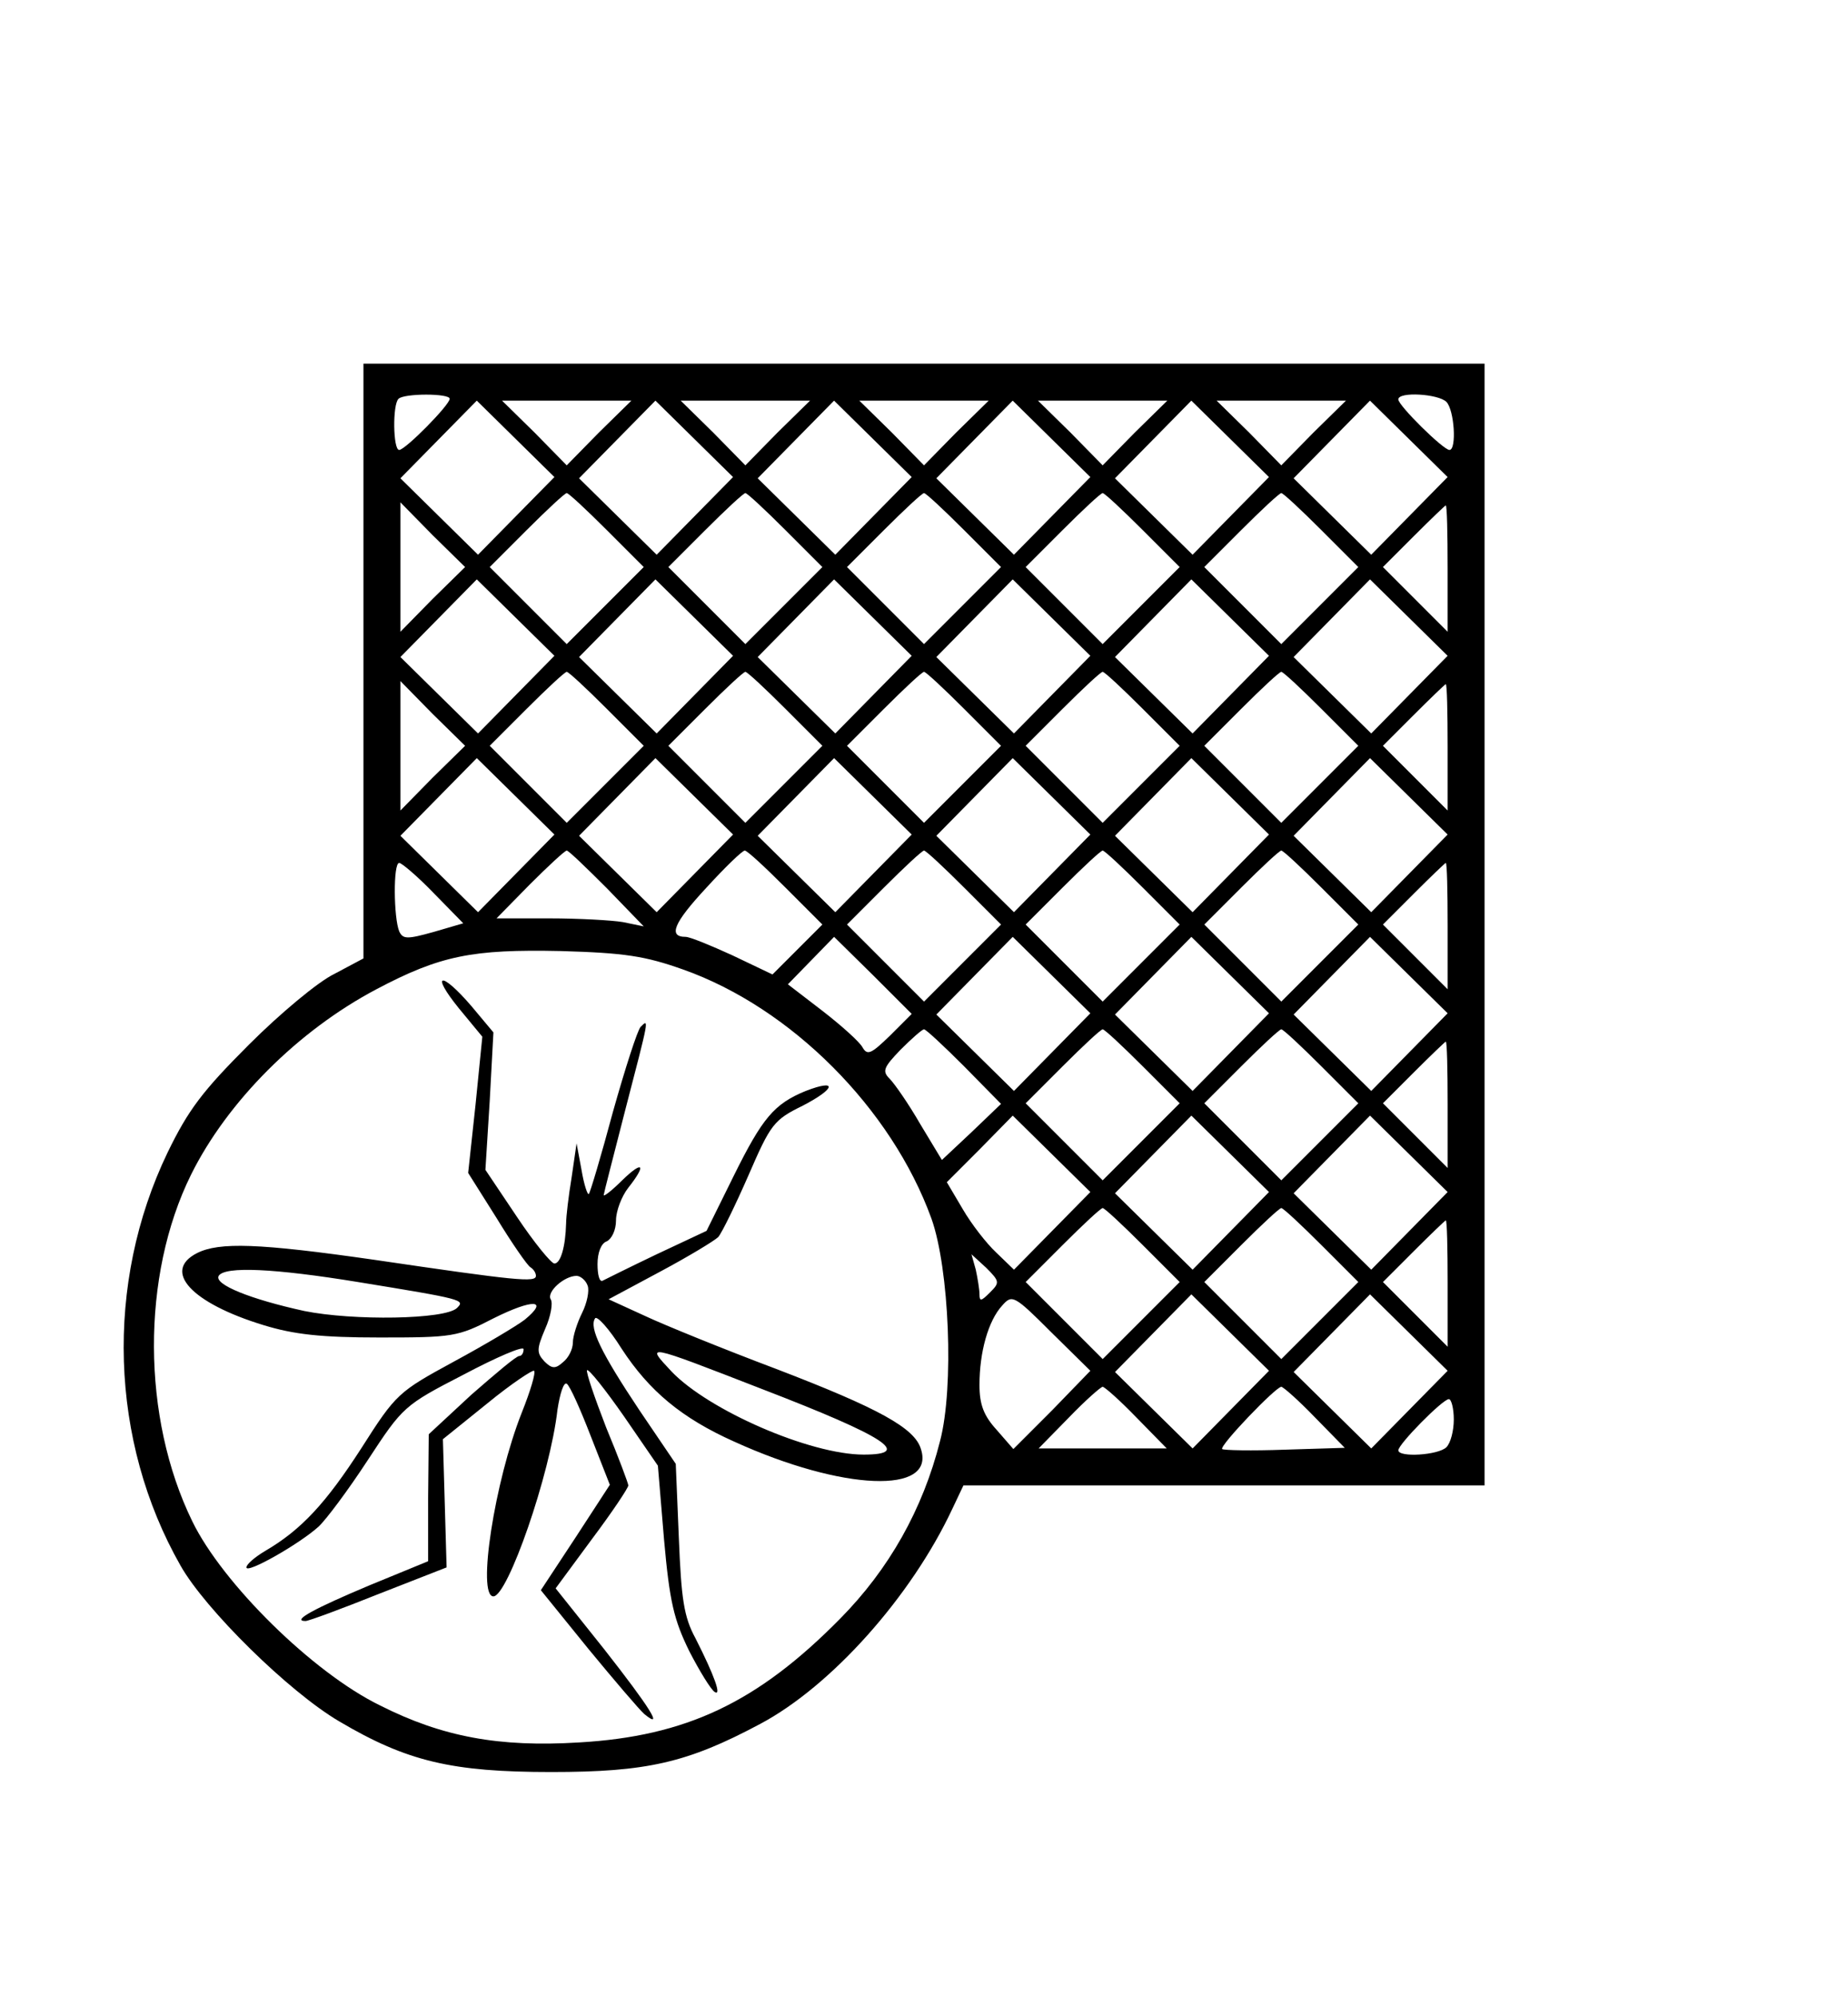
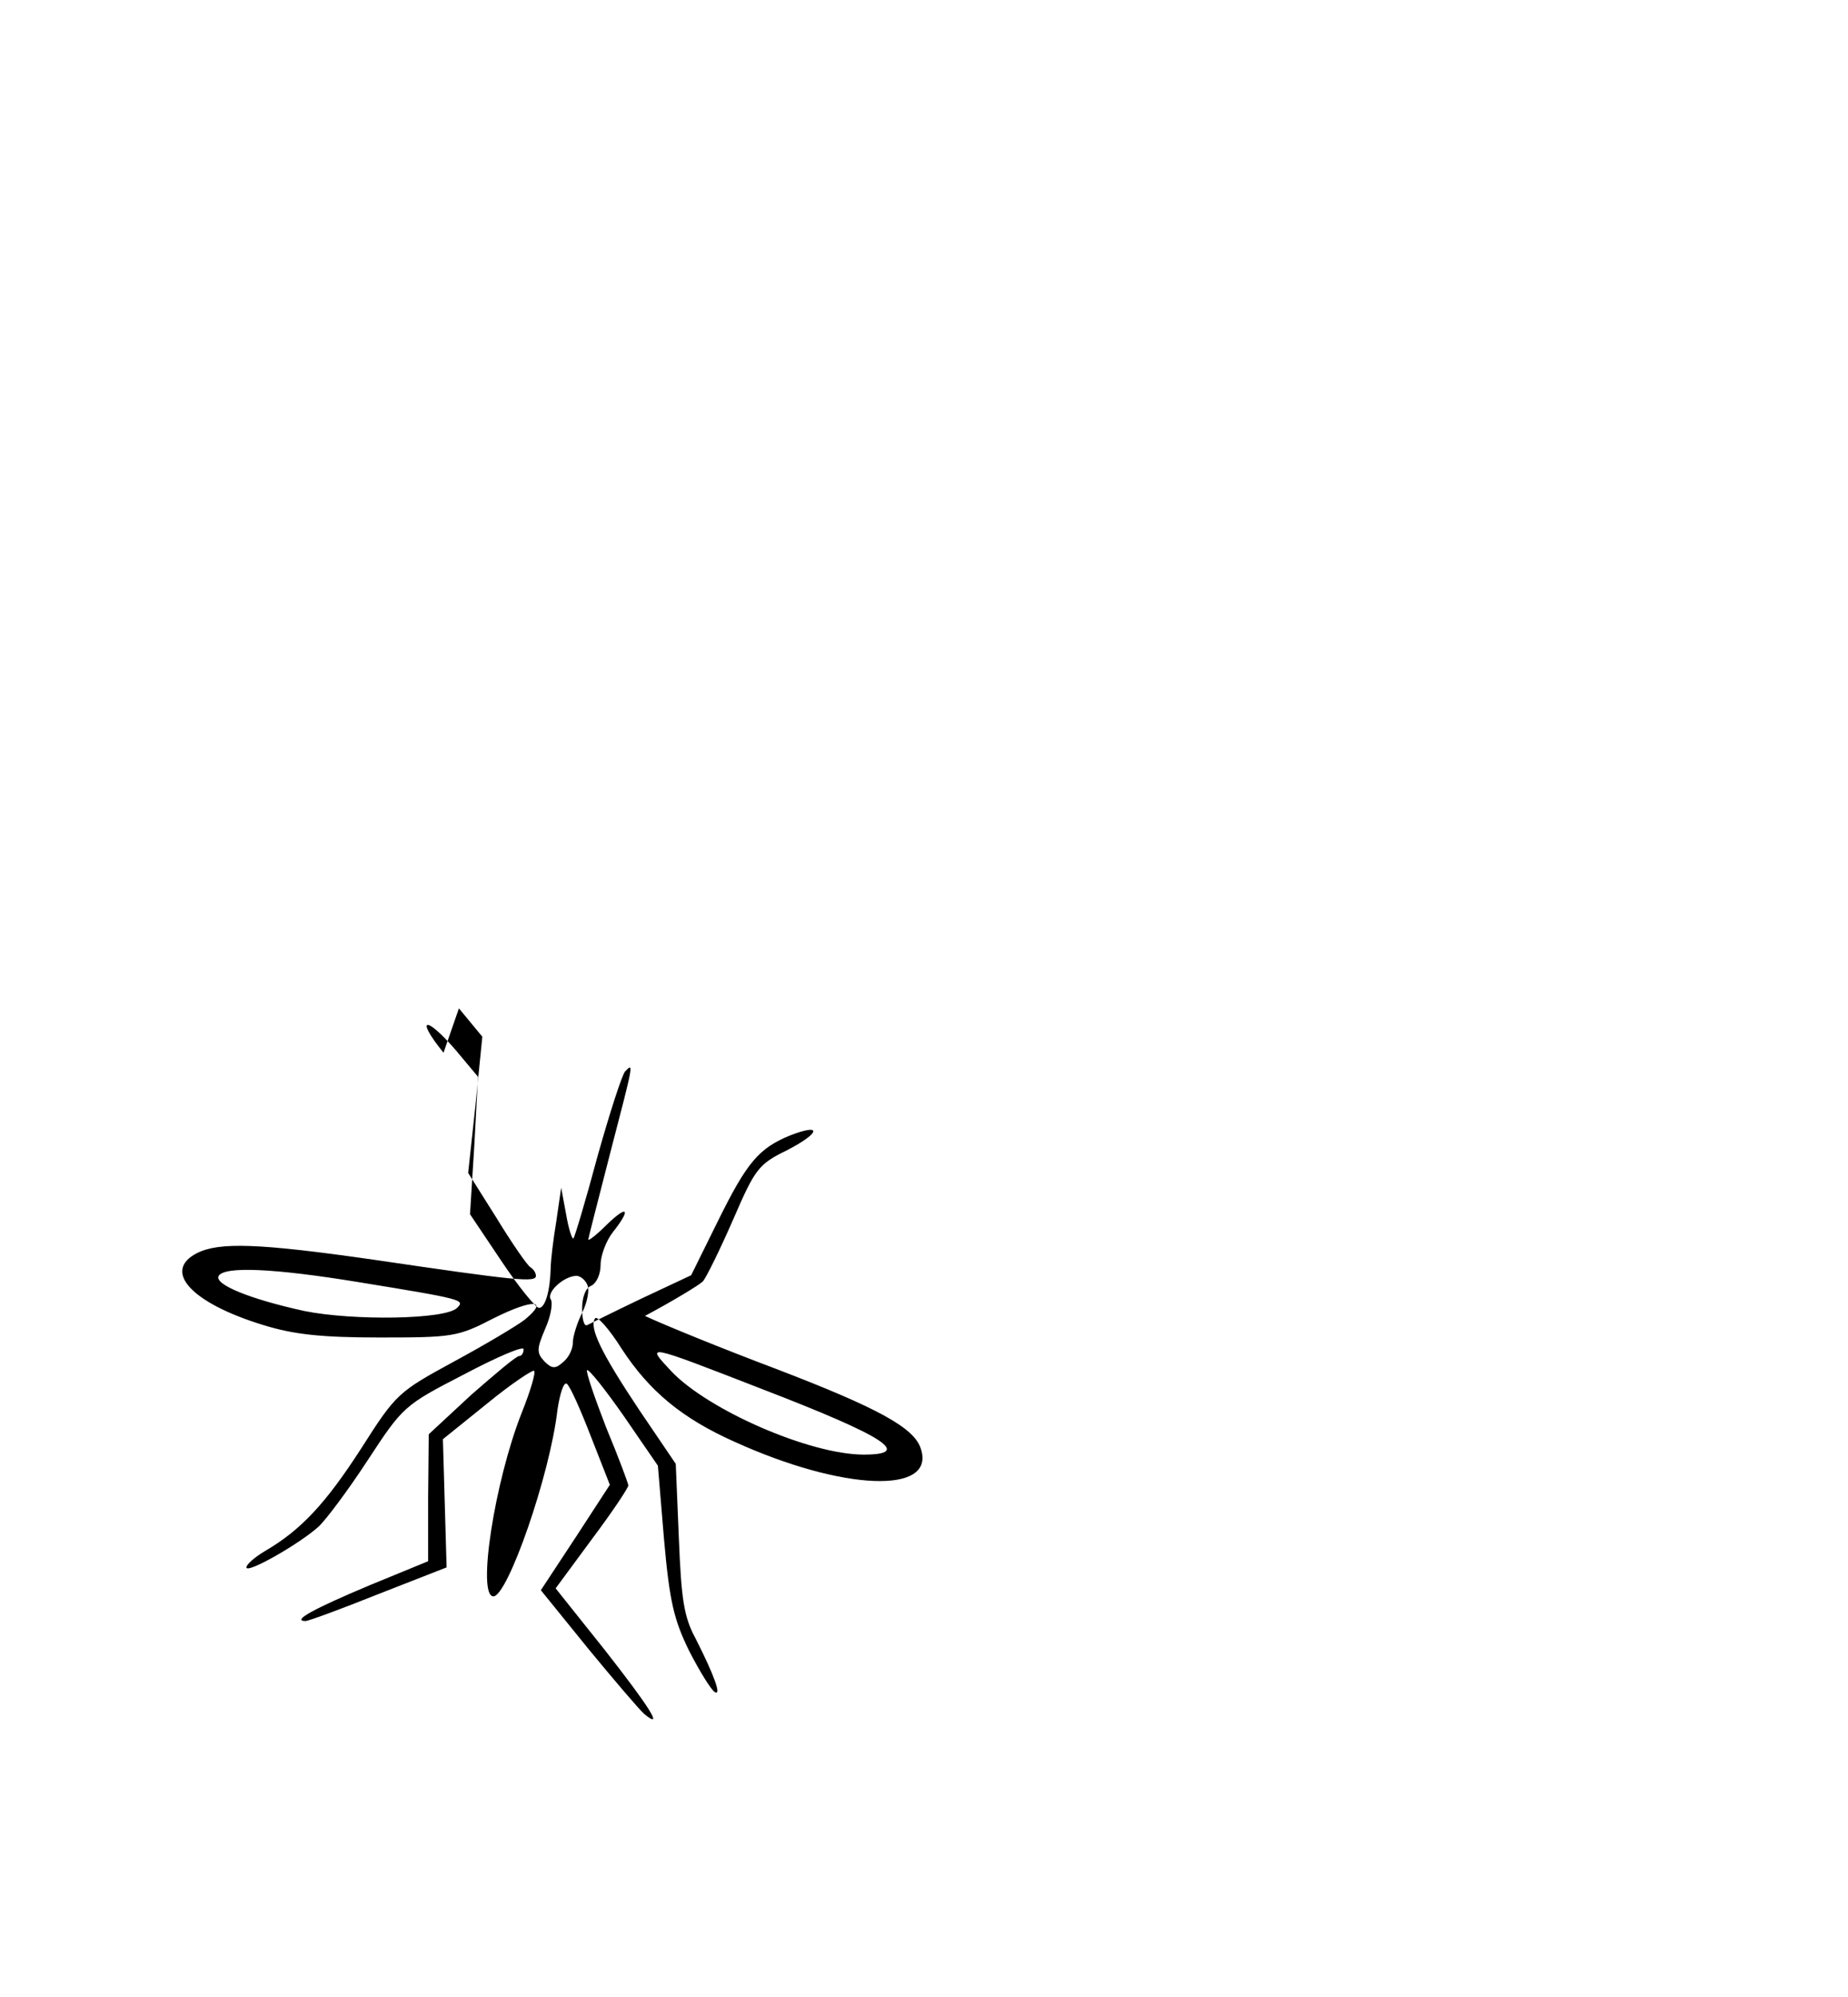
<svg xmlns="http://www.w3.org/2000/svg" version="1.0" width="300pt" height="324pt" viewBox="0 0 300 324" preserveAspectRatio="xMidYMid meet">
  <g transform="translate(0,324) scale(0.1,-0.1)" fill="#000000" stroke="none">
-     <path d="M590 2167 l0 -482 -47 -25 c-27 -13 -89 -65 -139 -115 -75 -75 -98 -105 -132 -175 -102 -212 -94 -468 21 -670 40 -71 176 -205 258 -253 110 -65 183 -82 344 -82 155 0 221 15 339 78 115 61 245 206 312 349 l18 38 423 0 423 0 0 910 0 910 -910 0 -910 0 0 -483z m140 426 c0 -10 -72 -83 -82 -83 -10 0 -11 74 -1 83 9 9 83 9 83 0z m1618 -5 c13 -13 17 -78 5 -78 -10 0 -83 72 -83 82 0 13 65 9 78 -4z m-1510 -185 l-62 -63 -63 62 -63 62 62 63 62 63 63 -62 63 -62 -62 -63z m134 135 l-52 -53 -52 53 -53 52 105 0 105 0 -53 -52z m156 -135 l-62 -63 -63 62 -63 62 62 63 62 63 63 -62 63 -62 -62 -63z m134 135 l-52 -53 -52 53 -53 52 105 0 105 0 -53 -52z m156 -135 l-62 -63 -63 62 -63 62 62 63 62 63 63 -62 63 -62 -62 -63z m134 135 l-52 -53 -52 53 -53 52 105 0 105 0 -53 -52z m156 -135 l-62 -63 -63 62 -63 62 62 63 62 63 63 -62 63 -62 -62 -63z m134 135 l-52 -53 -52 53 -53 52 105 0 105 0 -53 -52z m156 -135 l-62 -63 -63 62 -63 62 62 63 62 63 63 -62 63 -62 -62 -63z m134 135 l-52 -53 -52 53 -53 52 105 0 105 0 -53 -52z m156 -135 l-62 -63 -63 62 -63 62 62 63 62 63 63 -62 63 -62 -62 -63z m-1303 -23 l60 -60 -63 -63 -62 -62 -62 62 -63 63 60 60 c33 33 62 60 65 60 3 0 32 -27 65 -60z m290 0 l60 -60 -63 -63 -62 -62 -62 62 -63 63 60 60 c33 33 62 60 65 60 3 0 32 -27 65 -60z m290 0 l60 -60 -63 -63 -62 -62 -62 62 -63 63 60 60 c33 33 62 60 65 60 3 0 32 -27 65 -60z m290 0 l60 -60 -63 -63 -62 -62 -62 62 -63 63 60 60 c33 33 62 60 65 60 3 0 32 -27 65 -60z m290 0 l60 -60 -63 -63 -62 -62 -62 62 -63 63 60 60 c33 33 62 60 65 60 3 0 32 -27 65 -60z m-1443 -112 l-52 -53 0 105 0 105 52 -53 53 -52 -53 -52z m1648 50 l0 -103 -52 52 -53 53 50 50 c27 27 51 50 52 50 2 0 3 -46 3 -102z m-1512 -205 l-62 -63 -63 62 -63 62 62 63 62 63 63 -62 63 -62 -62 -63z m290 0 l-62 -63 -63 62 -63 62 62 63 62 63 63 -62 63 -62 -62 -63z m290 0 l-62 -63 -63 62 -63 62 62 63 62 63 63 -62 63 -62 -62 -63z m290 0 l-62 -63 -63 62 -63 62 62 63 62 63 63 -62 63 -62 -62 -63z m290 0 l-62 -63 -63 62 -63 62 62 63 62 63 63 -62 63 -62 -62 -63z m290 0 l-62 -63 -63 62 -63 62 62 63 62 63 63 -62 63 -62 -62 -63z m-1303 -23 l60 -60 -63 -63 -62 -62 -62 62 -63 63 60 60 c33 33 62 60 65 60 3 0 32 -27 65 -60z m290 0 l60 -60 -63 -63 -62 -62 -62 62 -63 63 60 60 c33 33 62 60 65 60 3 0 32 -27 65 -60z m290 0 l60 -60 -63 -63 -62 -62 -62 62 -63 63 60 60 c33 33 62 60 65 60 3 0 32 -27 65 -60z m290 0 l60 -60 -63 -63 -62 -62 -62 62 -63 63 60 60 c33 33 62 60 65 60 3 0 32 -27 65 -60z m290 0 l60 -60 -63 -63 -62 -62 -62 62 -63 63 60 60 c33 33 62 60 65 60 3 0 32 -27 65 -60z m-1443 -112 l-52 -53 0 105 0 105 52 -53 53 -52 -53 -52z m1648 50 l0 -103 -52 52 -53 53 50 50 c27 27 51 50 52 50 2 0 3 -46 3 -102z m-1512 -205 l-62 -63 -63 62 -63 62 62 63 62 63 63 -62 63 -62 -62 -63z m290 0 l-62 -63 -63 62 -63 62 62 63 62 63 63 -62 63 -62 -62 -63z m290 0 l-62 -63 -63 62 -63 62 62 63 62 63 63 -62 63 -62 -62 -63z m290 0 l-62 -63 -63 62 -63 62 62 63 62 63 63 -62 63 -62 -62 -63z m290 0 l-62 -63 -63 62 -63 62 62 63 62 63 63 -62 63 -62 -62 -63z m290 0 l-62 -63 -63 62 -63 62 62 63 62 63 63 -62 63 -62 -62 -63z m-1303 -24 l60 -62 -34 7 c-18 3 -72 6 -119 6 l-86 0 54 55 c30 30 57 55 60 55 3 0 32 -28 65 -61z m290 1 l60 -60 -41 -41 -40 -40 -65 31 c-35 16 -69 30 -76 30 -29 0 -19 23 33 79 31 34 59 61 63 61 4 0 33 -27 66 -60z m290 0 l60 -60 -63 -63 -62 -62 -62 62 -63 63 60 60 c33 33 62 60 65 60 3 0 32 -27 65 -60z m290 0 l60 -60 -63 -63 -62 -62 -62 62 -63 63 60 60 c33 33 62 60 65 60 3 0 32 -27 65 -60z m290 0 l60 -60 -63 -63 -62 -62 -62 62 -63 63 60 60 c33 33 62 60 65 60 3 0 32 -27 65 -60z m-1441 -9 l48 -49 -48 -14 c-43 -12 -50 -12 -56 1 -9 22 -10 111 0 111 4 0 30 -22 56 -49z m1646 -53 l0 -103 -52 52 -53 53 50 50 c27 27 51 50 52 50 2 0 3 -46 3 -102z m-905 -178 c-31 -30 -37 -33 -45 -19 -5 9 -34 35 -65 59 l-56 43 38 39 37 38 63 -62 63 -63 -35 -35z m263 -27 l-62 -63 -63 62 -63 62 62 63 62 63 63 -62 63 -62 -62 -63z m290 0 l-62 -63 -63 62 -63 62 62 63 62 63 63 -62 63 -62 -62 -63z m290 0 l-62 -63 -63 62 -63 62 62 63 62 63 63 -62 63 -62 -62 -63z m-1179 134 c175 -62 338 -225 403 -404 29 -81 37 -274 14 -361 -28 -111 -83 -208 -162 -288 -134 -136 -250 -191 -424 -201 -130 -8 -222 9 -323 60 -109 53 -256 198 -305 299 -82 168 -83 398 -2 562 59 119 174 234 301 301 104 55 156 65 299 62 104 -3 137 -8 199 -30z m456 -157 l60 -61 -48 -46 -48 -45 -35 58 c-19 33 -42 66 -50 74 -12 12 -10 18 18 47 18 18 35 33 38 33 3 0 32 -27 65 -60z m290 0 l60 -60 -63 -63 -62 -62 -62 62 -63 63 60 60 c33 33 62 60 65 60 3 0 32 -27 65 -60z m290 0 l60 -60 -63 -63 -62 -62 -62 62 -63 63 60 60 c33 33 62 60 65 60 3 0 32 -27 65 -60z m205 -62 l0 -103 -52 52 -53 53 50 50 c27 27 51 50 52 50 2 0 3 -46 3 -102z m-642 -205 l-62 -63 -29 28 c-16 15 -40 46 -54 70 l-26 44 54 54 53 54 63 -62 63 -62 -62 -63z m290 0 l-62 -63 -63 62 -63 62 62 63 62 63 63 -62 63 -62 -62 -63z m290 0 l-62 -63 -63 62 -63 62 62 63 62 63 63 -62 63 -62 -62 -63z m-433 -23 l60 -60 -63 -63 -62 -62 -62 62 -63 63 60 60 c33 33 62 60 65 60 3 0 32 -27 65 -60z m290 0 l60 -60 -63 -63 -62 -62 -62 62 -63 63 60 60 c33 33 62 60 65 60 3 0 32 -27 65 -60z m205 -62 l0 -103 -52 52 -53 53 50 50 c27 27 51 50 52 50 2 0 3 -46 3 -102z m-743 -15 c-14 -14 -17 -15 -17 -3 0 8 -3 26 -6 40 l-7 25 24 -22 c22 -22 22 -24 6 -40z m101 -191 l-63 -63 -27 31 c-21 23 -28 41 -28 73 0 53 14 104 37 129 16 18 19 17 80 -44 l63 -62 -62 -64z m290 1 l-62 -63 -63 62 -63 62 62 63 62 63 63 -62 63 -62 -62 -63z m290 0 l-62 -63 -63 62 -63 62 62 63 62 63 63 -62 63 -62 -62 -63z m-443 -13 l49 -50 -104 0 -104 0 49 50 c27 28 52 50 55 50 3 0 28 -22 55 -50z m289 1 l49 -50 -97 -3 c-54 -2 -100 -1 -102 1 -5 5 87 101 96 101 3 0 28 -22 54 -49z m226 -4 c0 -18 -5 -38 -12 -45 -13 -13 -78 -17 -78 -5 0 10 72 83 82 83 4 0 8 -15 8 -33z" />
-     <path d="M745 1604 l38 -46 -11 -110 -12 -111 46 -73 c25 -41 50 -77 55 -80 5 -3 9 -9 9 -14 0 -11 -31 -8 -262 26 -188 27 -252 29 -288 11 -57 -29 -10 -81 108 -117 49 -15 93 -20 188 -20 119 0 127 1 185 31 64 32 91 31 51 -2 -13 -10 -65 -41 -115 -68 -90 -49 -94 -52 -150 -140 -58 -90 -98 -133 -156 -167 -17 -10 -31 -22 -31 -27 0 -11 86 38 117 66 12 11 48 59 80 108 57 87 59 89 156 139 53 28 97 47 97 41 0 -6 -3 -11 -7 -11 -5 0 -39 -29 -78 -63 l-69 -64 -1 -103 0 -103 -95 -39 c-88 -37 -128 -58 -104 -58 5 0 59 20 119 44 l110 43 -3 104 -3 104 72 58 c39 32 74 55 76 53 3 -3 -6 -33 -20 -68 -44 -111 -73 -298 -46 -298 23 0 92 197 104 303 4 26 10 45 15 42 5 -3 22 -41 39 -85 l31 -79 -56 -86 -56 -85 77 -95 c42 -51 83 -99 91 -106 33 -27 8 12 -65 105 l-79 99 59 80 c33 44 59 83 59 87 0 3 -16 46 -36 94 -19 49 -33 90 -31 93 3 2 30 -32 60 -75 l55 -80 10 -120 c9 -101 16 -130 41 -181 17 -33 35 -62 41 -66 12 -8 0 26 -31 87 -19 35 -23 64 -27 163 l-5 120 -59 87 c-62 93 -82 134 -72 149 3 5 23 -17 43 -49 45 -69 98 -113 183 -151 176 -80 327 -86 303 -12 -10 34 -68 66 -235 130 -85 32 -181 71 -213 86 l-59 27 84 45 c45 24 88 50 94 56 6 7 28 52 49 100 36 83 41 90 88 113 54 28 57 44 5 24 -51 -21 -70 -43 -117 -138 l-44 -89 -81 -38 c-44 -21 -84 -41 -88 -43 -5 -2 -8 10 -8 27 0 19 6 34 15 37 8 4 15 18 15 34 0 15 9 39 20 53 30 38 24 45 -10 12 -16 -16 -30 -27 -30 -24 0 2 16 64 35 138 39 150 39 149 25 135 -5 -5 -25 -67 -45 -138 -19 -71 -37 -131 -39 -133 -2 -3 -8 15 -12 39 l-8 43 -8 -55 c-5 -30 -9 -64 -9 -75 -1 -38 -9 -65 -19 -65 -5 0 -33 34 -61 76 l-51 76 7 112 6 111 -36 43 c-49 57 -67 54 -20 -4z m-164 -444 c172 -28 174 -29 161 -42 -19 -19 -169 -21 -248 -5 -87 19 -147 43 -139 57 10 16 91 12 226 -10z m373 -6 c3 -8 -1 -28 -9 -44 -8 -16 -15 -38 -15 -48 0 -11 -7 -25 -16 -32 -12 -11 -18 -11 -30 1 -13 14 -13 20 1 53 9 20 13 42 9 48 -7 12 22 38 42 38 6 0 15 -7 18 -16z m284 -168 c200 -77 244 -106 164 -106 -87 0 -252 72 -312 135 -42 45 -45 46 148 -29z" />
+     <path d="M745 1604 l38 -46 -11 -110 -12 -111 46 -73 c25 -41 50 -77 55 -80 5 -3 9 -9 9 -14 0 -11 -31 -8 -262 26 -188 27 -252 29 -288 11 -57 -29 -10 -81 108 -117 49 -15 93 -20 188 -20 119 0 127 1 185 31 64 32 91 31 51 -2 -13 -10 -65 -41 -115 -68 -90 -49 -94 -52 -150 -140 -58 -90 -98 -133 -156 -167 -17 -10 -31 -22 -31 -27 0 -11 86 38 117 66 12 11 48 59 80 108 57 87 59 89 156 139 53 28 97 47 97 41 0 -6 -3 -11 -7 -11 -5 0 -39 -29 -78 -63 l-69 -64 -1 -103 0 -103 -95 -39 c-88 -37 -128 -58 -104 -58 5 0 59 20 119 44 l110 43 -3 104 -3 104 72 58 c39 32 74 55 76 53 3 -3 -6 -33 -20 -68 -44 -111 -73 -298 -46 -298 23 0 92 197 104 303 4 26 10 45 15 42 5 -3 22 -41 39 -85 l31 -79 -56 -86 -56 -85 77 -95 c42 -51 83 -99 91 -106 33 -27 8 12 -65 105 l-79 99 59 80 c33 44 59 83 59 87 0 3 -16 46 -36 94 -19 49 -33 90 -31 93 3 2 30 -32 60 -75 l55 -80 10 -120 c9 -101 16 -130 41 -181 17 -33 35 -62 41 -66 12 -8 0 26 -31 87 -19 35 -23 64 -27 163 l-5 120 -59 87 c-62 93 -82 134 -72 149 3 5 23 -17 43 -49 45 -69 98 -113 183 -151 176 -80 327 -86 303 -12 -10 34 -68 66 -235 130 -85 32 -181 71 -213 86 c45 24 88 50 94 56 6 7 28 52 49 100 36 83 41 90 88 113 54 28 57 44 5 24 -51 -21 -70 -43 -117 -138 l-44 -89 -81 -38 c-44 -21 -84 -41 -88 -43 -5 -2 -8 10 -8 27 0 19 6 34 15 37 8 4 15 18 15 34 0 15 9 39 20 53 30 38 24 45 -10 12 -16 -16 -30 -27 -30 -24 0 2 16 64 35 138 39 150 39 149 25 135 -5 -5 -25 -67 -45 -138 -19 -71 -37 -131 -39 -133 -2 -3 -8 15 -12 39 l-8 43 -8 -55 c-5 -30 -9 -64 -9 -75 -1 -38 -9 -65 -19 -65 -5 0 -33 34 -61 76 l-51 76 7 112 6 111 -36 43 c-49 57 -67 54 -20 -4z m-164 -444 c172 -28 174 -29 161 -42 -19 -19 -169 -21 -248 -5 -87 19 -147 43 -139 57 10 16 91 12 226 -10z m373 -6 c3 -8 -1 -28 -9 -44 -8 -16 -15 -38 -15 -48 0 -11 -7 -25 -16 -32 -12 -11 -18 -11 -30 1 -13 14 -13 20 1 53 9 20 13 42 9 48 -7 12 22 38 42 38 6 0 15 -7 18 -16z m284 -168 c200 -77 244 -106 164 -106 -87 0 -252 72 -312 135 -42 45 -45 46 148 -29z" />
  </g>
</svg>